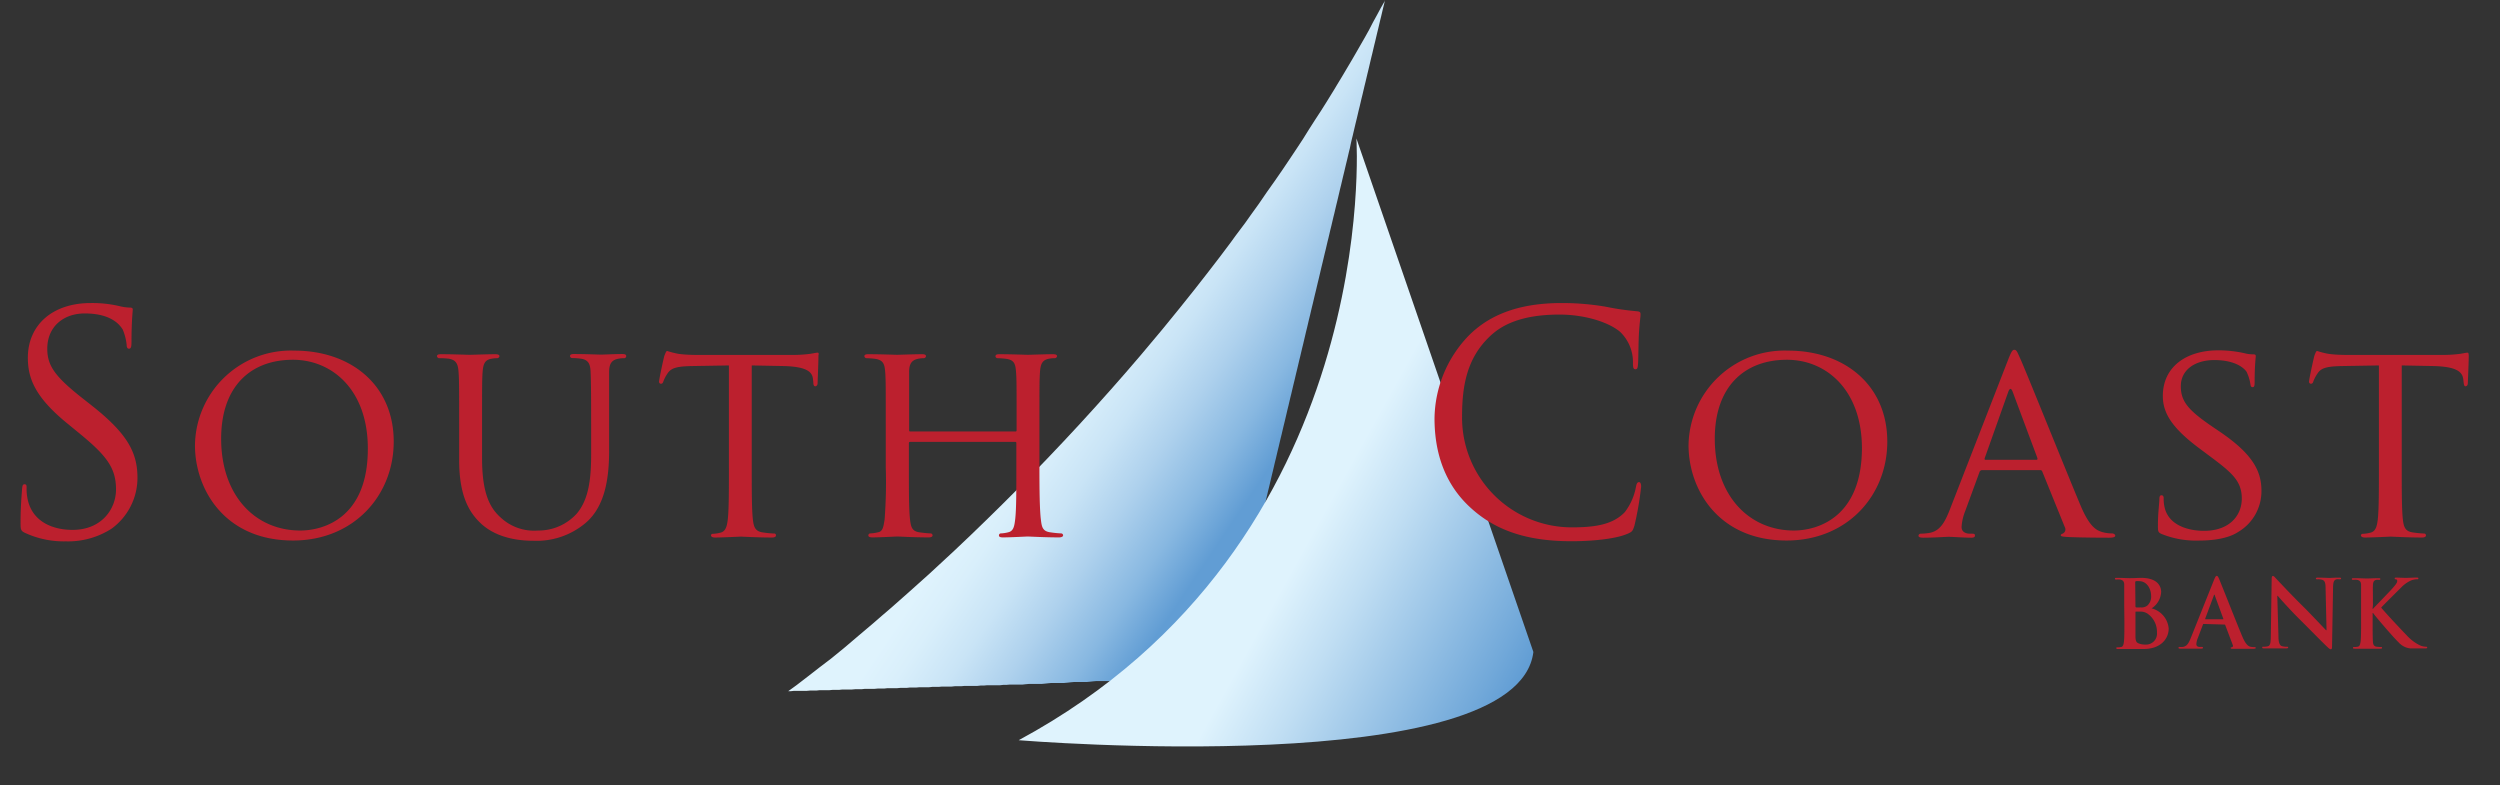
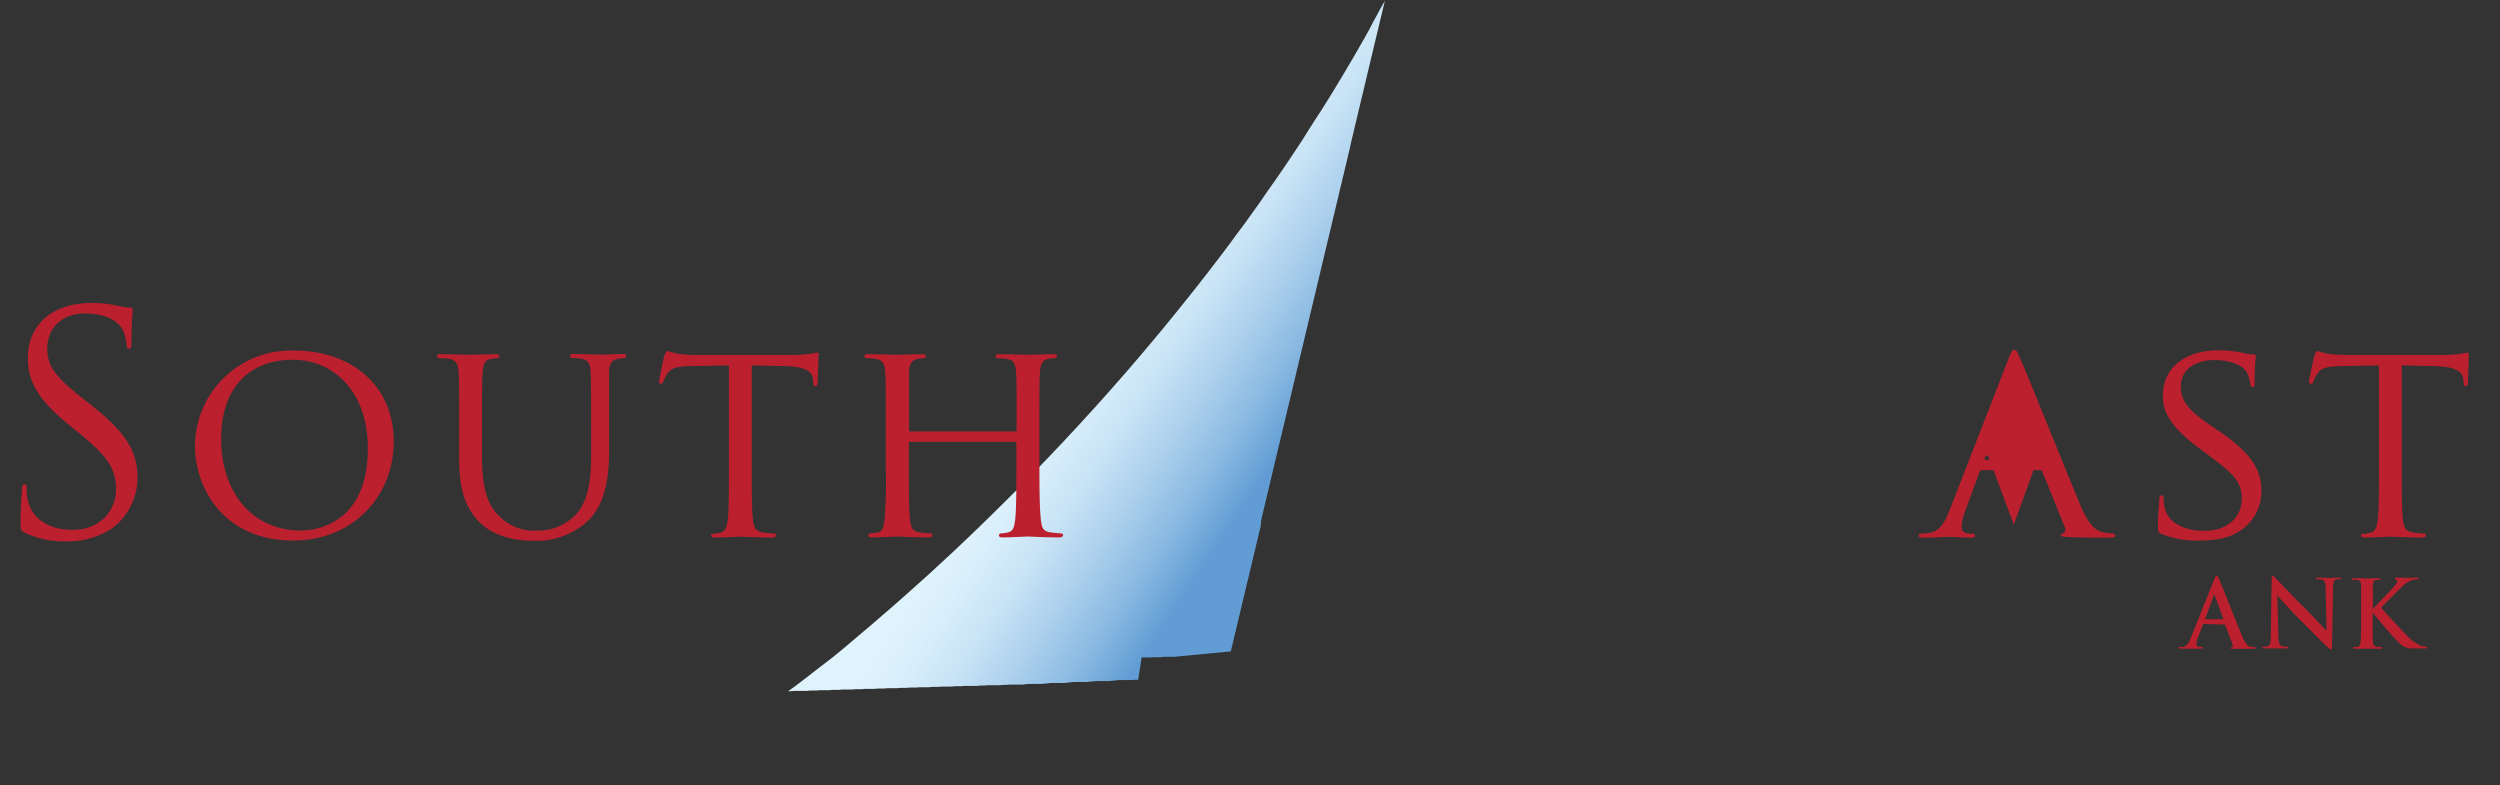
<svg xmlns="http://www.w3.org/2000/svg" id="Layer_1" data-name="Layer 1" viewBox="0 0 418.26 131.4">
  <rect x="0" y="0" width="418.26" height="131.4" fill="#333333" stroke="none" />
  <defs>
    <style>.cls-1{fill:url(#linear-gradient);}.cls-2{fill:url(#linear-gradient-2);}.cls-3{fill:#bc202e;}</style>
    <linearGradient id="linear-gradient" x1="171.69" y1="49.82" x2="221.05" y2="85.69" gradientTransform="matrix(0.93, -0.02, 0.02, 0.96, 13.08, 8.11)" gradientUnits="userSpaceOnUse">
      <stop offset="0.16" stop-color="#dff3fd" />
      <stop offset="0.25" stop-color="#d9effb" />
      <stop offset="0.38" stop-color="#c9e4f6" />
      <stop offset="0.52" stop-color="#aed1ed" />
      <stop offset="0.68" stop-color="#88b8e1" />
      <stop offset="0.81" stop-color="#619dd4" />
    </linearGradient>
    <linearGradient id="linear-gradient-2" x1="198.42" y1="73.35" x2="258.57" y2="106.7" gradientUnits="userSpaceOnUse">
      <stop offset="0.38" stop-color="#dff3fd" />
      <stop offset="0.55" stop-color="#c0def3" />
      <stop offset="0.93" stop-color="#71a8d9" />
      <stop offset="1" stop-color="#619dd4" />
    </linearGradient>
  </defs>
  <path class="cls-1" d="M231.68.16,231,1.35l-.64,1.19-.66,1.2L229.05,5l-.69,1.24-.73,1.27c-.25.43-.5.86-.74,1.29l-.76,1.31c-.26.45-.53.9-.8,1.35s-.53.9-.8,1.35-.56.94-.85,1.4-.57,1-.86,1.42l-.9,1.46L221,18.55l-1,1.53c-.33.52-.66,1-1,1.56l-1,1.61-1.08,1.64-1.14,1.71c-.39.58-.78,1.17-1.17,1.74s-.85,1.23-1.27,1.84L212,32.07l-1.37,2-1.49,2.07c-.52.73-1,1.45-1.57,2.16s-1.12,1.53-1.68,2.28-1.21,1.62-1.82,2.42l-2,2.6-2.22,2.84c-.83,1.06-1.67,2.1-2.51,3.14l-2.9,3.56q-1.8,2.17-3.59,4.28-2.49,2.93-4.95,5.7c-7.2,8.14-14.23,15.4-20.71,21.71-1.9,1.86-3.76,3.64-5.56,5.33q-2.15,2-4.17,3.86L152,99.12q-1.58,1.41-3.06,2.7c-1,.83-1.87,1.62-2.76,2.38l-2.54,2.15-2.35,2-2.19,1.79L137,111.74c-.72.56-1.36,1.07-1.94,1.51l-1.81,1.39-1.38,1h0l.44,0,.54-.06.53,0,.54,0,.54,0,.54,0,.54-.05.54,0,.53,0,.54-.06.54,0,.54,0,.54,0,.53-.05.54,0,.54,0,.54-.06.54,0,.54,0,.53,0,.54-.05.54,0,.54,0,.54-.06.54,0,.53,0,.54,0,.54-.05.54,0,.54,0,.53-.06.54,0,.54,0,.54,0,.54-.05.54,0,.53,0,.54-.06.54,0,.54,0,.54-.05.54,0,.53,0,.54,0,.54-.06.54,0,.54,0,.53-.05.54,0,.54,0,.54,0,.54-.06.54,0,.53,0,.54-.05.54,0,.54,0,.54,0,.53,0,.54-.06.54,0,.54-.05.54,0,.54,0,.53,0,.54,0,.54-.06.54,0,.54-.05.54,0,.53,0,.54,0,.54,0,.54-.06.54-.05.53,0,.54,0,.54,0,.54,0,.54-.05.54-.06.53-.05.54,0,.54,0,.54,0,.54,0,.54-.05.53-.06.54-.05.54,0,.54,0,.54,0,.53,0,.54-.05.54-.06.54-.05.54,0,.54,0,.53,0,.54,0,.54-.05.54-.06.54-.05.54,0,.53,0,.54,0,.54,0,.54-.05.54,0L191,110l.54,0,.54,0,.54,0,.54-.05.54,0,.53,0,.54-.06.54,0,.54,0,.54,0,.53-.05,9-.86,2.71-11.37.17-.68.16-.68.16-.69.17-.68.16-.69.16-.68.16-.69.17-.68.16-.68.16-.69.17-.68.16-.69.16-.68.17-.68L211,87l.16-.68.17-.69.16-.68.16-.68.17-.69.16-.68.16-.69.17-.68.16-.68.16-.69.16-.68.17-.69.16-.68.16-.69.17-.68.16-.68.16-.69.17-.68.16-.69.16-.68.17-.68.16-.69.16-.68.17-.69.16-.68.16-.68.16-.69.17-.68.16-.69.16-.68.17-.68.16-.69.16-.68.17-.69.16-.68.16-.68.17-.69.16-.68.16-.69.17-.68.16-.69.16-.68.17-.68.16-.69.16-.68.16-.69.17-.68.16-.68.16-.69.17-.68.16-.69.16-.68.17-.68.16-.69.16-.68.17-.69.16-.68.16-.68.17-.69.16-.68.16-.69.16-.68.17-.69.16-.68.16-.68.17-.69.16-.68.16-.69.17-.68.16-.68.16-.69.17-.68.16-.69.16-.68.17-.68.16-.69.16-.68.17-.69.16-.68.16-.68.16-.69.17-.68.16-.69.16-.68.17-.69.16-.68.16-.68.17-.69.16-.68.16-.69.17-.68L226,24l.16-.69.17-.68.16-.69.16-.68.16-.68.17-.69.16-.68.16-.69.17-.68.16-.68.16-.69.17-.68.16-.69.16-.68.17-.69.16-.68.16-.68.17-.69.16-.68.16-.69.16-.68.17-.68.16-.69.16-.68.17-.69.16-.68.16-.68.17-.69.16-.68.16-.69.17-.68.16-.68.16-.69.17-.68.16-.69,0-.09Z" />
-   <path class="cls-2" d="M226.93,23.16s4.53,67.74-56.5,100.68c0,0,83.48,6.9,86.11-14.76Z" />
  <path class="cls-3" d="M15.54,68l-1.42-1.12c-4.88-3.81-6.21-5.64-6.21-8.54,0-3.72,2.75-5.9,6.26-5.9,4.68,0,6,2.13,6.36,2.69a9,9,0,0,1,.66,2.55c0,.4.1.66.41.66S22,58,22,57.21c0-3.46.21-5.14.21-5.4s-.11-.35-.51-.35a8,8,0,0,1-1.78-.26,20.06,20.06,0,0,0-4.73-.5c-6.46,0-10.53,3.71-10.53,9.15,0,3.46,1.22,6.61,6.61,11l2.29,1.88c4.37,3.61,5.85,5.65,5.85,9.16,0,3.25-2.39,6.76-7.27,6.76-3.41,0-6.77-1.42-7.53-5.19a8.52,8.52,0,0,1-.16-1.88c0-.4-.05-.56-.35-.56s-.36.26-.41.82c-.05.81-.25,2.85-.25,5.39,0,1.37,0,1.57.76,1.93A15.43,15.43,0,0,0,11,90.57a13.44,13.44,0,0,0,7.68-2.13A10.53,10.53,0,0,0,23,80C23,75.92,21.55,72.77,15.54,68Z" />
  <path class="cls-3" d="M49.26,58.66A16.05,16.05,0,0,0,32.62,74.5c0,7.3,4.91,15.93,16.41,15.93,10.11,0,16.84-7.49,16.84-16.55C65.87,64.43,58.71,58.66,49.26,58.66Zm1,30.1C42.63,88.76,37,82.85,37,73.4,37,64.58,42,60.19,49,60.19c6.63,0,12.54,5.1,12.54,14.83C61.57,86.76,54,88.76,50.22,88.76Z" />
  <path class="cls-3" d="M104.1,59.23c-1.24,0-3.24.1-3.53.1s-2.67-.1-4.53-.1c-.48,0-.67.1-.67.34a.35.35,0,0,0,.33.33,13,13,0,0,1,1.44.1c1.38.19,1.62,1,1.67,2.24s.09,2.43.09,8.73v5.1c0,4.15-.43,7.49-2.38,9.83A8.63,8.63,0,0,1,90,88.76a8.17,8.17,0,0,1-6.25-2.19c-1.81-1.62-3.1-4.06-3.1-9.92V71c0-6.3,0-7.44.09-8.73s.34-2.05,1.43-2.24a4.74,4.74,0,0,1,1-.1.41.41,0,0,0,.39-.33c0-.24-.24-.34-.72-.34-1.24,0-3.86.1-4.25.1s-2.91-.1-4.81-.1c-.48,0-.67.1-.67.34a.4.4,0,0,0,.33.33A12.84,12.84,0,0,1,75,60c1.39.19,1.63,1,1.72,2.24s.1,2.43.1,8.73v6c0,5.92,1.62,8.73,3.67,10.64,3,2.77,7.35,2.86,8.73,2.86a12.69,12.69,0,0,0,8.78-3c3.34-2.86,3.91-7.77,3.91-12.16V71c0-6.3,0-7.44,0-8.73s.33-2,1.47-2.24a4.74,4.74,0,0,1,1.05-.1.36.36,0,0,0,.34-.33C104.77,59.33,104.58,59.23,104.1,59.23Z" />
  <path class="cls-3" d="M136.79,59c-.19,0-.58.09-1.2.19a21.58,21.58,0,0,1-3,.19H116.75c-.47,0-2.1,0-3.29-.19a14.23,14.23,0,0,1-1.86-.48c-.14,0-.33.53-.43.76s-.91,4-.91,4.39a.33.33,0,0,0,.29.34c.19,0,.33-.05.43-.38a6.05,6.05,0,0,1,.67-1.29c.62-1,1.62-1.24,4.24-1.29l6.06-.1v17c0,3.92,0,7.11-.19,8.78-.14,1.19-.38,2-1.24,2.2a5.91,5.91,0,0,1-1.24.19c-.24,0-.33.14-.33.28s.19.34.66.34c1.24,0,4.15-.15,4.35-.15s2.91.15,5.19.15c.48,0,.67-.15.67-.34a.29.29,0,0,0-.33-.33,17.27,17.27,0,0,1-1.91-.19c-1.29-.19-1.48-1-1.62-2.15-.19-1.67-.19-4.86-.19-8.78v-17l5.25.1c4,.09,4.91,1,5,2.24l.05.43c0,.57.14.72.33.72s.39-.19.39-.53.14-3.39.14-4.63C137,59.19,137,59,136.79,59Z" />
  <path class="cls-3" d="M177.52,89.24a17.72,17.72,0,0,1-1.86-.19c-1.29-.19-1.38-1-1.52-2.15-.2-1.67-.24-4.86-.24-8.78V71c0-6.3,0-7.44.09-8.73s.34-2,1.43-2.24a4.74,4.74,0,0,1,1.05-.1.41.41,0,0,0,.38-.33c0-.24-.23-.34-.71-.34-1.24,0-3.91.1-4.15.1s-2.91-.1-4.77-.1c-.48,0-.67.1-.67.34a.35.35,0,0,0,.33.33,13,13,0,0,1,1.44.1c1.38.19,1.57.86,1.67,2.24s.09,2.53.09,8.82v.86c0,.24-.09.24-.24.24h-17.5c-.15,0-.24,0-.24-.24v-.86c0-6.29,0-7.53,0-8.82s.34-2,1.48-2.24a4.52,4.52,0,0,1,1-.1.4.4,0,0,0,.34-.33c0-.24-.19-.34-.67-.34-1.29,0-4,.1-4.15.1s-2.91-.1-4.82-.1c-.48,0-.67.1-.67.34a.4.4,0,0,0,.34.33,13,13,0,0,1,1.43.1c1.38.19,1.62.86,1.72,2.24s.09,2.43.09,8.73v7.15A82.25,82.25,0,0,1,148,86.9c-.19,1.19-.28,2-1.09,2.15a6.49,6.49,0,0,1-1.29.19.33.33,0,0,0-.34.33c0,.24.24.34.67.34,1.29,0,4-.15,4.2-.15s2.86.15,5.2.15c.48,0,.67-.15.67-.34a.33.33,0,0,0-.34-.33,18.5,18.5,0,0,1-1.91-.19c-1.24-.19-1.38-1-1.52-2.15-.19-1.67-.19-4.77-.19-8.68V74.16c0-.19.09-.23.24-.23h17.5c.15,0,.24,0,.24.23v4.06c0,3.91,0,7-.19,8.63-.14,1.2-.29,2-1.15,2.2a5.81,5.81,0,0,1-1.24.19.32.32,0,0,0-.33.33c0,.24.19.34.67.34,1.24,0,4-.15,4.15-.15s2.91.15,5.2.15c.48,0,.71-.15.71-.34A.33.33,0,0,0,177.52,89.24Z" />
-   <path class="cls-3" d="M273.45,87.93a52.74,52.74,0,0,0,1.12-6.51c0-.41-.1-.76-.35-.76s-.41.2-.51.76a9.88,9.88,0,0,1-1.88,4.27c-2,2.09-5,2.54-8.86,2.54a18.37,18.37,0,0,1-18.36-18.61c0-5.19.87-9.72,4.58-13.28,1.78-1.73,4.93-3.71,11.7-3.71,4.48,0,8.39,1.37,10.17,2.9a7,7,0,0,1,2.14,5.19c0,.71.05,1.06.41,1.06s.4-.3.45-1.06.05-3.56.16-5.24.25-2.44.25-2.85-.1-.51-.66-.56a44.92,44.92,0,0,1-5.19-.76,43.35,43.35,0,0,0-7.38-.61c-7.83,0-12.46,2.39-15.51,5.44A20.3,20.3,0,0,0,240,70c0,4.84,1.22,10.64,6.16,15.06,4,3.61,9.15,5.49,16.78,5.49,3.26,0,7.13-.35,9.16-1.17C273.05,89,273.15,88.9,273.45,87.93Z" />
-   <path class="cls-3" d="M299.15,58.66A16.06,16.06,0,0,0,282.5,74.5c0,7.3,4.92,15.93,16.41,15.93,10.11,0,16.84-7.49,16.84-16.55C315.75,64.43,308.6,58.66,299.15,58.66Zm1,30.1c-7.58,0-13.26-5.91-13.26-15.36,0-8.82,5.06-13.21,12.07-13.21,6.63,0,12.55,5.1,12.55,14.83C311.46,86.76,303.87,88.76,300.1,88.76Z" />
-   <path class="cls-3" d="M353.33,89.24a5.87,5.87,0,0,1-1.67-.24c-.91-.29-2.05-.81-3.58-4.44C345.5,78.41,338.78,61.67,338,60c-.43-.91-.57-1.48-1-1.48-.28,0-.47.24-1,1.58l-9.87,25.37c-.81,2-1.63,3.48-3.53,3.72a11.45,11.45,0,0,1-1.24.1.37.37,0,0,0-.39.33c0,.24.29.34.82.34,1.71,0,3.81-.15,4.24-.15s2.77.15,3.77.15c.38,0,.62-.1.62-.34s-.1-.33-.43-.33h-.38c-.72,0-1.43-.29-1.43-1.1a8.45,8.45,0,0,1,.62-2.72l2.38-6.49a.45.45,0,0,1,.43-.33h9.69c.23,0,.28.05.38.24l3.77,9.3a.77.77,0,0,1-.39,1.1c-.19.09-.28.09-.28.29s.67.23,1.48.28c2.91.1,6,.1,6.63.1s1-.1,1-.34S353.57,89.24,353.33,89.24ZM340.69,76.93h-8.5c-.14,0-.19-.09-.14-.28L336,65.53q.36-.93.72,0l4.15,11.12C340.88,76.84,340.88,76.93,340.69,76.93Z" />
+   <path class="cls-3" d="M353.33,89.24a5.87,5.87,0,0,1-1.67-.24c-.91-.29-2.05-.81-3.58-4.44C345.5,78.41,338.78,61.67,338,60c-.43-.91-.57-1.48-1-1.48-.28,0-.47.24-1,1.58l-9.87,25.37c-.81,2-1.63,3.48-3.53,3.72a11.45,11.45,0,0,1-1.24.1.37.37,0,0,0-.39.33c0,.24.29.34.82.34,1.71,0,3.81-.15,4.24-.15s2.77.15,3.77.15c.38,0,.62-.1.62-.34s-.1-.33-.43-.33h-.38c-.72,0-1.43-.29-1.43-1.1a8.45,8.45,0,0,1,.62-2.72l2.38-6.49a.45.45,0,0,1,.43-.33h9.69c.23,0,.28.05.38.24l3.77,9.3a.77.77,0,0,1-.39,1.1c-.19.09-.28.09-.28.29s.67.23,1.48.28c2.91.1,6,.1,6.63.1s1-.1,1-.34S353.57,89.24,353.33,89.24ZM340.69,76.93h-8.5c-.14,0-.19-.09-.14-.28q.36-.93.72,0l4.15,11.12C340.88,76.84,340.88,76.93,340.69,76.93Z" />
  <path class="cls-3" d="M371.49,72.3l-1.19-.81c-4.15-2.81-5.44-4.29-5.44-6.87,0-2.86,2.53-4.38,5.58-4.38,3.77,0,5.15,1.52,5.44,2a7.6,7.6,0,0,1,.62,2c.05.34.09.53.38.53s.33-.29.33-.91c0-2.77.19-4.1.19-4.29s-.09-.29-.42-.29a5.45,5.45,0,0,1-1.48-.19,20.25,20.25,0,0,0-4.34-.48c-5.54,0-9.31,2.87-9.31,7.64,0,2.81,1.48,5.29,6,8.68l1.91,1.43c3.72,2.77,5.3,4.15,5.3,7.06s-2.15,5.39-6.3,5.39c-2.81,0-6-1-6.63-4a6.19,6.19,0,0,1-.14-1.48c0-.33-.15-.47-.39-.47s-.33.24-.33.66c0,.67-.24,2.29-.24,4.3,0,1.09,0,1.24.62,1.52a15.28,15.28,0,0,0,6.11,1.1c2.29,0,4.91-.28,6.68-1.43a7.92,7.92,0,0,0,3.91-6.92C378.36,78.6,376.59,75.79,371.49,72.3Z" />
  <path class="cls-3" d="M412.83,59c-.19,0-.57.09-1.19.19a21.7,21.7,0,0,1-3,.19H392.8c-.48,0-2.1,0-3.29-.19a13.29,13.29,0,0,1-1.86-.48c-.15,0-.34.53-.43.76s-.91,4-.91,4.39a.32.32,0,0,0,.29.34c.19,0,.33-.05.43-.38a6.05,6.05,0,0,1,.67-1.29c.62-1,1.62-1.24,4.24-1.29l6.06-.1v17c0,3.92,0,7.11-.19,8.78-.14,1.19-.38,2-1.24,2.2a5.91,5.91,0,0,1-1.24.19c-.24,0-.34.14-.34.28s.2.34.67.34c1.24,0,4.15-.15,4.34-.15s2.91.15,5.2.15c.48,0,.67-.15.67-.34a.3.3,0,0,0-.33-.33,17,17,0,0,1-1.91-.19c-1.29-.19-1.48-1-1.62-2.15-.19-1.67-.19-4.86-.19-8.78v-17l5.24.1c4,.09,4.92,1,5.06,2.24l.05.43c.05.57.14.72.33.72s.38-.19.38-.53.15-3.39.15-4.63C413,59.19,413,59,412.83,59Z" />
-   <path class="cls-3" d="M355.39,101.18c0-2.39,0-2.83,0-3.33s-.16-.78-.67-.89a3.44,3.44,0,0,0-.62,0c-.17,0-.26,0-.26-.14s.11-.14.34-.14c.84,0,1.82.05,2.14.05.77,0,1.38-.05,1.91-.05,2.84,0,3.34,1.52,3.34,2.35a3.44,3.44,0,0,1-1.6,2.75,3.81,3.81,0,0,1,2.86,3.38c0,1.68-1.31,3.42-4.19,3.42l-1.1,0c-.47,0-.94,0-1.18,0h-.89l-1.08,0c-.21,0-.32,0-.32-.15s.07-.13.25-.13a2.68,2.68,0,0,0,.57-.06c.31-.06.39-.41.45-.86.08-.66.08-1.9.08-3.34Zm1.88.26c0,.13.05.16.11.18a4.25,4.25,0,0,0,.74,0,1.58,1.58,0,0,0,1.13-.3,2,2,0,0,0,.64-1.66c0-1-.61-2.43-2-2.43a2.54,2.54,0,0,0-.51,0c-.11,0-.15.1-.15.27Zm2.07,1.26a2.16,2.16,0,0,0-1.3-.38h-.67c-.06,0-.1,0-.1.11v3.71c0,1,.05,1.3.55,1.51a2.92,2.92,0,0,0,1.15.19,1.83,1.83,0,0,0,1.9-2A3.72,3.72,0,0,0,359.34,102.7Z" />
  <path class="cls-3" d="M368.69,104.39c-.08,0-.11,0-.14.13l-.85,2.24a3,3,0,0,0-.24,1c0,.28.15.48.63.48h.24c.18,0,.23,0,.23.13s-.09.15-.26.15c-.51,0-1.18,0-1.67,0-.17,0-1,0-1.85,0-.2,0-.3,0-.3-.15s.07-.13.19-.13a3.91,3.91,0,0,0,.49,0c.72-.09,1-.63,1.33-1.41l3.94-9.85c.19-.45.28-.63.44-.63s.23.14.39.5c.38.87,2.89,7.27,3.89,9.65.6,1.41,1.05,1.63,1.38,1.71a3.17,3.17,0,0,0,.66.06c.12,0,.2,0,.2.13s-.14.15-.72.15-1.71,0-3,0c-.29,0-.47,0-.47-.12s.06-.13.22-.14a.26.26,0,0,0,.14-.36l-1.26-3.33a.15.15,0,0,0-.15-.11Zm3.2-.78c.08,0,.09,0,.08-.1l-1.42-3.87c0-.06,0-.14-.07-.14s-.08.08-.1.14l-1.44,3.86c0,.06,0,.11.06.11Z" />
  <path class="cls-3" d="M381.19,106.35c0,1.23.24,1.63.55,1.74a2.33,2.33,0,0,0,.81.11c.18,0,.27,0,.27.13s-.14.15-.36.15c-1,0-1.65,0-1.94,0s-.88,0-1.7,0c-.2,0-.34,0-.34-.15s.09-.13.25-.13a2.47,2.47,0,0,0,.7-.08c.41-.12.48-.58.49-1.94l.14-9.29c0-.31.05-.53.21-.53s.31.21.58.49,2.57,2.76,4.86,5c1.06,1.07,3.18,3.33,3.45,3.58h.08l-.16-7c0-1-.16-1.26-.53-1.42a2.71,2.71,0,0,0-.83-.09c-.19,0-.26,0-.26-.14s.18-.14.41-.14c.82,0,1.57.05,1.9.05.17,0,.77-.05,1.54-.05.2,0,.36,0,.36.14s-.1.14-.28.14a1.67,1.67,0,0,0-.48,0c-.44.12-.56.45-.58,1.33l-.17,9.9c0,.34-.06.48-.2.48s-.36-.17-.53-.34c-1-.94-3-3-4.63-4.61s-3.45-3.66-3.73-4H381Z" />
  <path class="cls-3" d="M396.94,101.87H397c.53-.58,2.82-2.92,3.28-3.45s.78-.91.78-1.18-.06-.28-.22-.31-.2-.07-.2-.16.07-.14.25-.14,1.19.05,1.61.05,1.35-.05,1.84-.05c.15,0,.26,0,.26.14s-.07.14-.23.14a3.06,3.06,0,0,0-.91.17,5.07,5.07,0,0,0-1.7,1.18c-.48.47-2.85,2.82-3.38,3.39.56.73,3.64,4,4.25,4.62a7.39,7.39,0,0,0,2.24,1.7,2.62,2.62,0,0,0,1,.23c.11,0,.21,0,.21.13s-.08.15-.38.15h-1.36c-.48,0-.76,0-1.09,0a3,3,0,0,1-1.94-1c-.69-.61-3.78-4.23-4.11-4.69l-.17-.23h-.08v1.43c0,1.44,0,2.68.05,3.35,0,.44.17.79.56.85a7,7,0,0,0,.77.06c.12,0,.2,0,.2.13s-.12.15-.29.15c-.88,0-1.87,0-2.26,0s-1.35,0-2,0c-.2,0-.31,0-.31-.15s.06-.13.25-.13a2.65,2.65,0,0,0,.56-.06c.32-.06.39-.41.46-.86.08-.66.08-1.9.08-3.34v-2.76c0-2.39,0-2.83,0-3.33s-.15-.78-.67-.89a3.32,3.32,0,0,0-.61,0c-.17,0-.27,0-.27-.14s.11-.14.35-.14c.83,0,1.82.05,2.19.05s1.37-.05,1.9-.05c.22,0,.33,0,.33.14s-.09.14-.22.14a2.47,2.47,0,0,0-.44,0c-.42.08-.55.34-.58.89s0,.94,0,3.33Z" />
</svg>